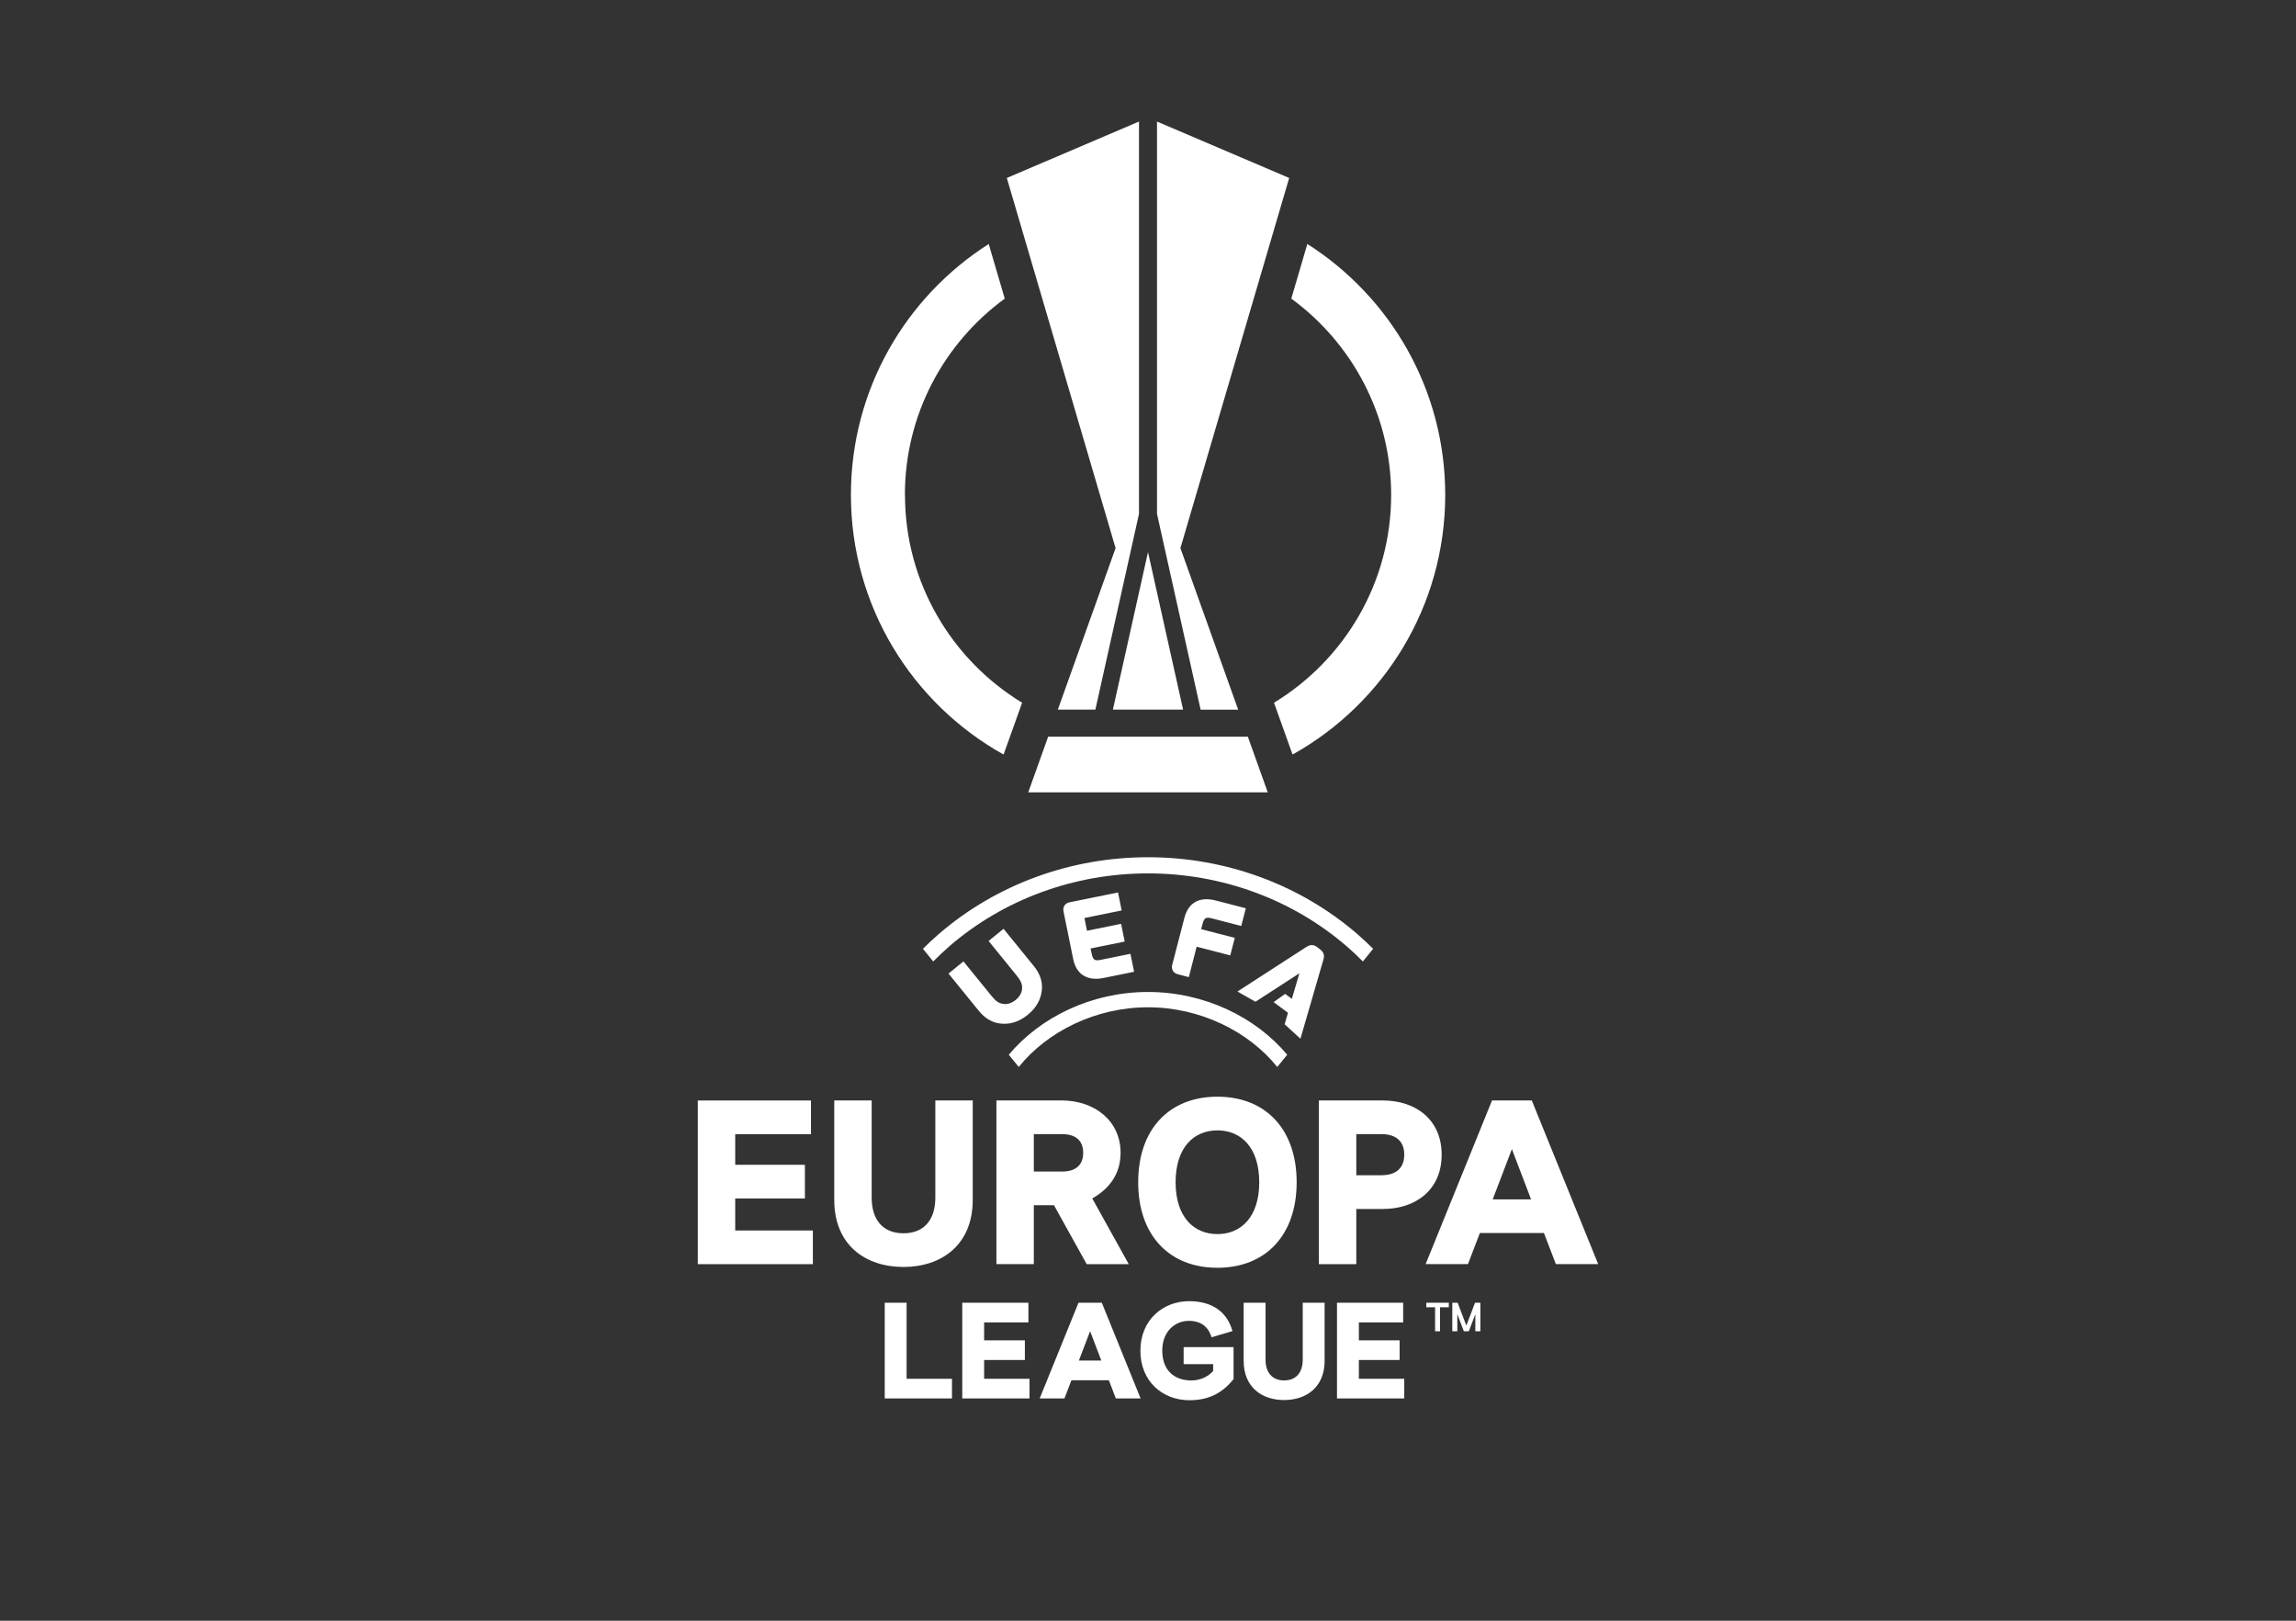
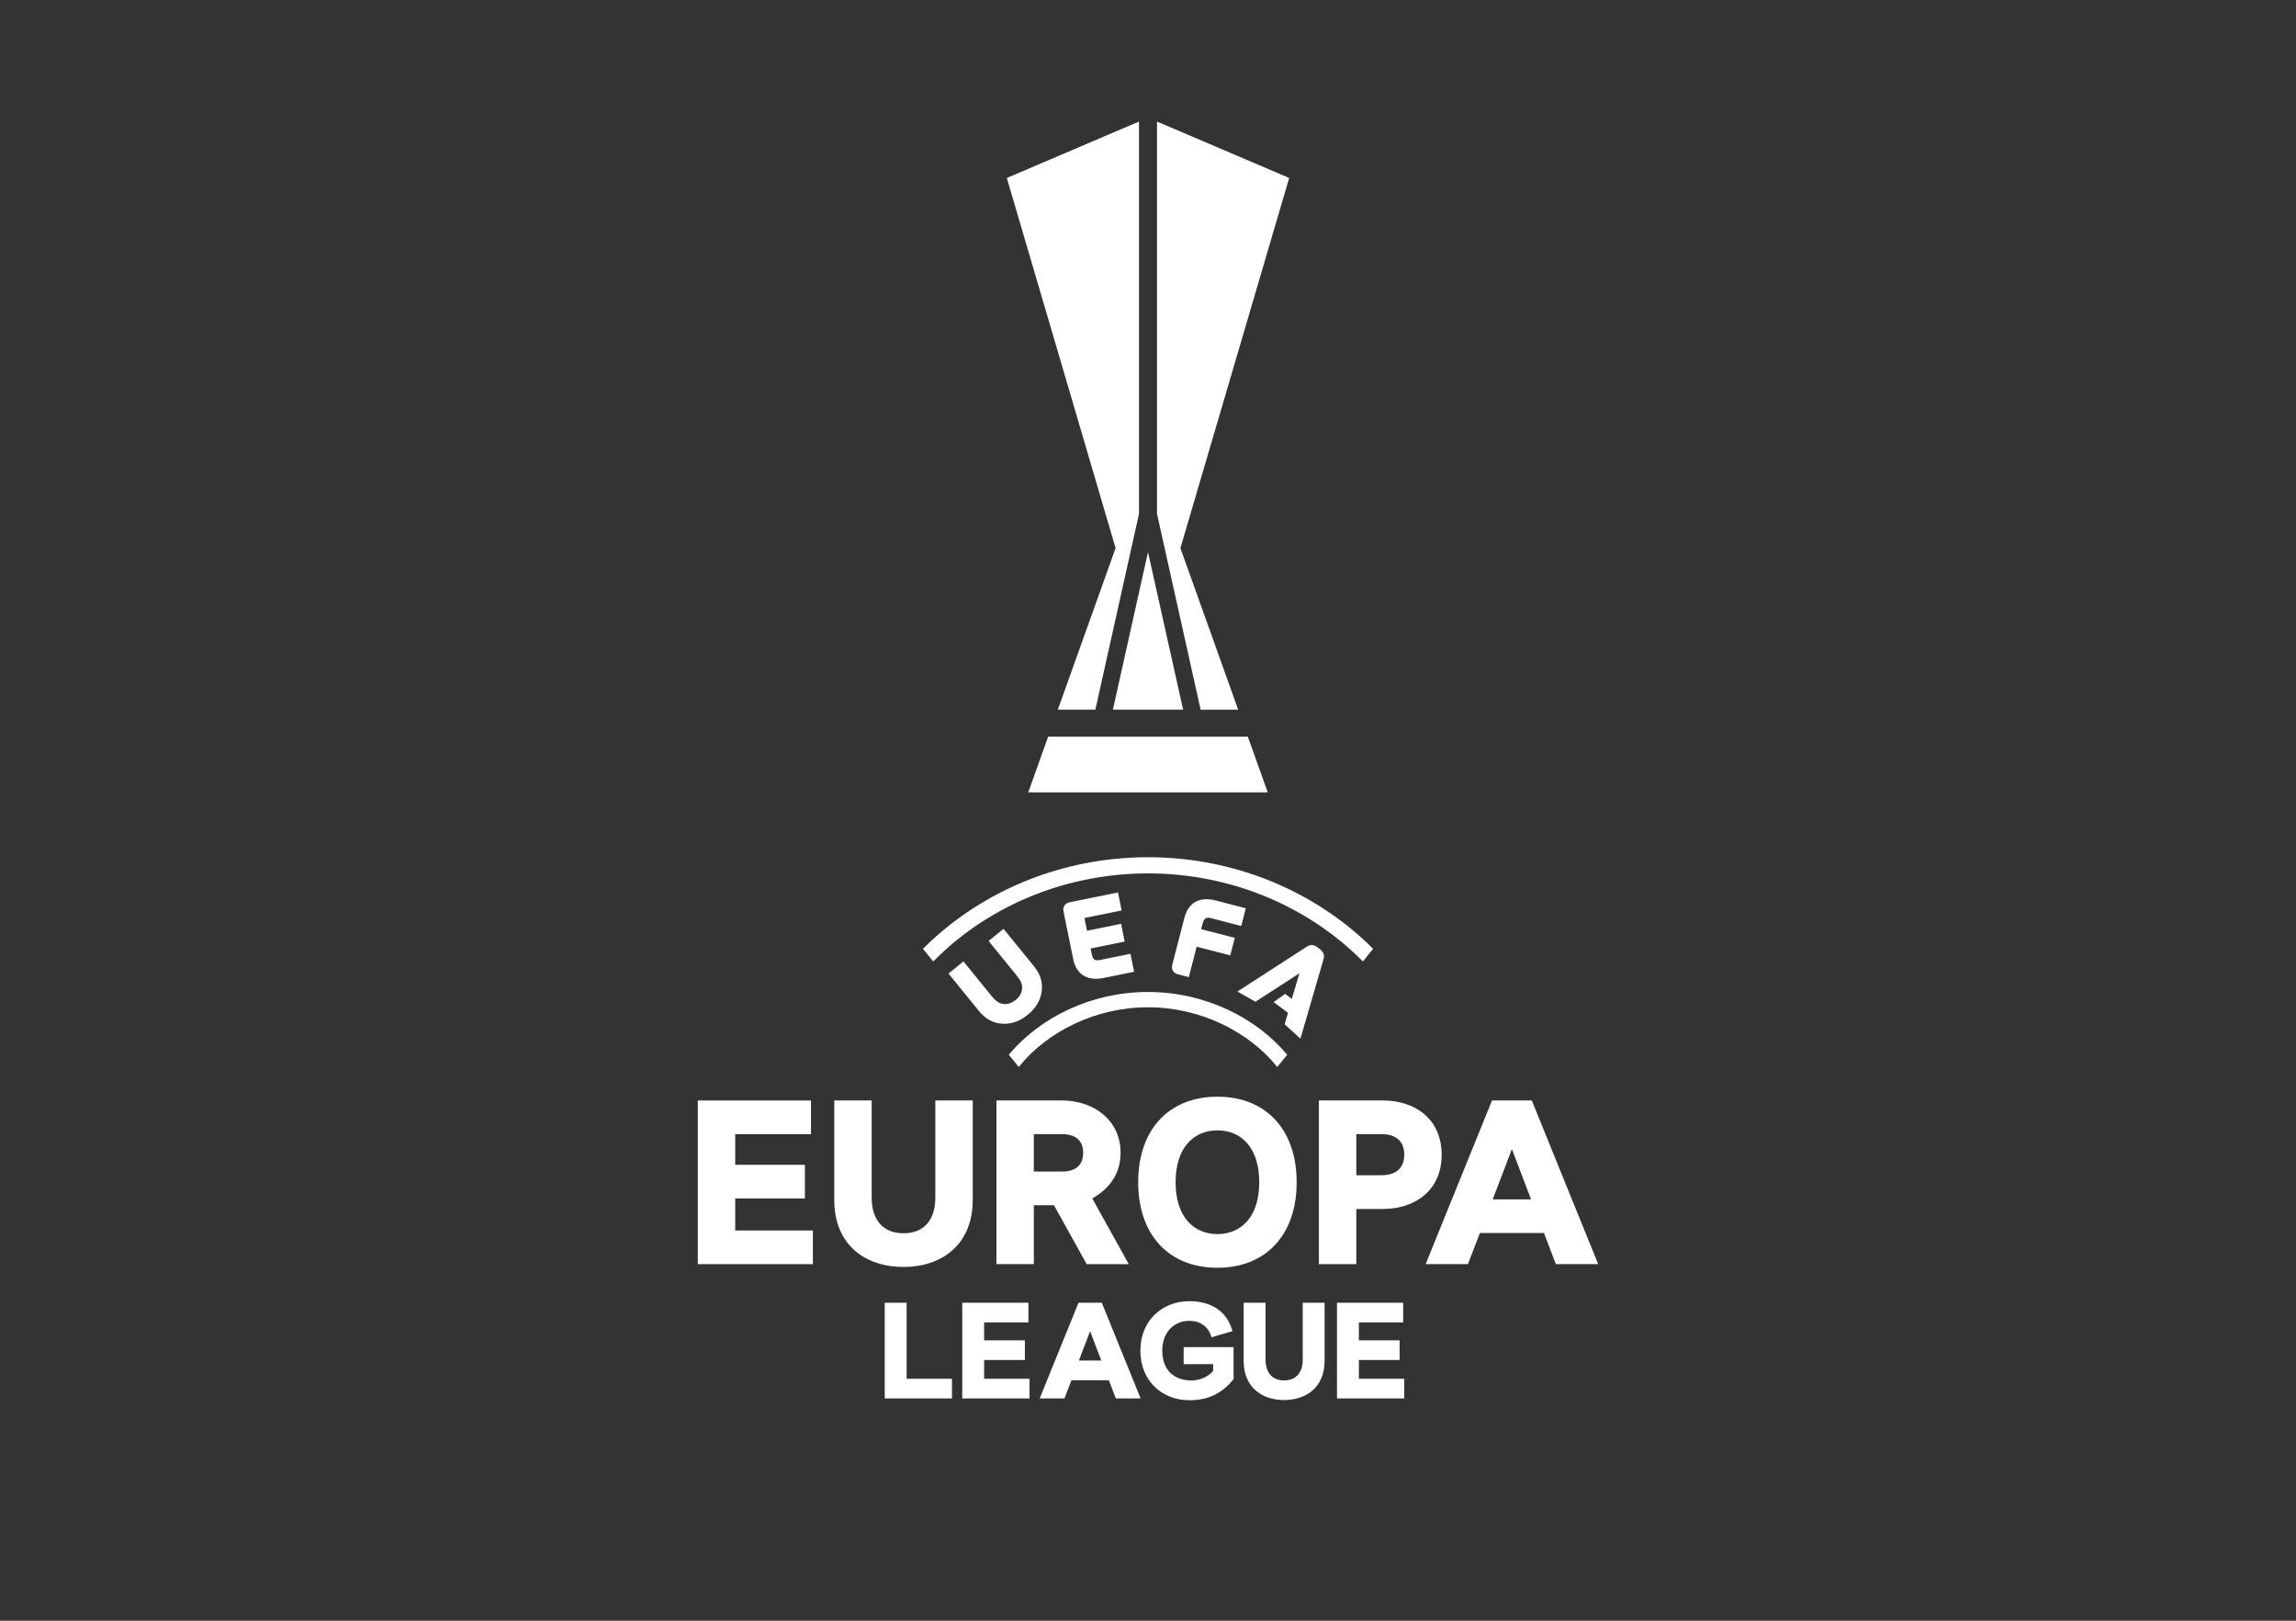
<svg xmlns="http://www.w3.org/2000/svg" id="Logo" viewBox="0 0 510 360">
  <rect x="0" y="0" width="510" height="360" fill="#333333" stroke="none" />
  <defs>
    <style>.cls-1{fill:#fff;stroke-width:0px;}</style>
  </defs>
  <path class="cls-1" d="M163.31,266.2h15.48v-7.48h-15.48v-6.8h16.83v-7.48h-25.14v36.36h25.56v-7.48h-17.25v-7.12ZM270.42,281.6c10.69,0,17.6-7.22,17.6-19s-6.9-19-17.6-19-17.6,7.22-17.6,19,6.9,19,17.6,19ZM270.42,251.08c5.19,0,9.29,3.74,9.29,11.52s-4.1,11.52-9.29,11.52-9.29-3.74-9.29-11.52,4.1-11.52,9.29-11.52ZM292.96,280.8h8.31v-12.26h5.92c7.17,0,13.04-4.16,13.04-12.05s-5.87-12.05-13.04-12.05h-14.23v36.36ZM301.27,251.91h5.51c3.69,0,5.14,1.92,5.14,4.57s-1.46,4.57-5.14,4.57h-5.51v-9.14ZM216.07,244.43h-8.31v21.61c0,4.88-2.49,7.9-7.07,7.9s-7.07-3.01-7.07-7.9v-21.61h-8.31v22.08c0,10.13,7.01,14.91,15.38,14.91s15.38-4.83,15.38-14.91v-22.08ZM201.38,289.37h-4.86v21.26h14.94v-4.37h-10.08v-16.88ZM301.84,302.09h9.05v-4.37h-9.05v-3.98h9.84v-4.37h-14.7v21.26h14.94v-4.37h-10.08v-4.16ZM289.37,302c0,2.85-1.46,4.62-4.13,4.62s-4.13-1.76-4.13-4.62v-12.63h-4.86v12.9c0,5.92,4.1,8.71,8.99,8.71s8.99-2.82,8.99-8.71v-12.9h-4.86v12.63ZM262.91,303.01h6.56v1.52c-1.06,1.19-2.77,2.1-4.86,2.1-3.68,0-6.44-2.16-6.44-6.62s3.01-6.62,5.9-6.62c2.64,0,4.35,1.28,5.04,3.65l4.65-1.37c-1.09-3.98-4.19-6.65-9.63-6.65-5.83,0-10.82,4.19-10.82,11s4.92,11,10.88,11c4.62,0,7.48-1.82,9.82-4.68v-7.11h-11.09v3.8ZM340.25,244.43h-8.83l-14.75,36.36h9.4l2.65-6.91h14.23l2.65,6.91h9.4l-14.75-36.36ZM331.57,266.41l4.26-11.17,4.26,11.17h-8.52ZM239.56,289.37l-8.62,21.26h5.5l1.55-4.04h8.32l1.55,4.04h5.5l-8.62-21.26h-5.16ZM239.65,302.21l2.49-6.53,2.49,6.53h-4.98ZM218.6,302.09h9.05v-4.37h-9.05v-3.98h9.84v-4.37h-14.7v21.26h14.94v-4.37h-10.08v-4.16ZM241.38,280.8h9.35l-8.11-14.6c3.69-2.08,6.29-5.35,6.29-10.13,0-7.12-5.77-11.64-13.14-11.64h-14.44v36.36h8.31v-13.09h4.47l7.27,13.09ZM229.64,251.91h6.23c3.43,0,4.73,1.77,4.73,4.16s-1.3,4.16-4.73,4.16h-6.23v-8.31ZM225.61,222.11c-.83.67-1.79,1-2.64.9-1.07-.12-1.73-.56-2.8-1.88l-6.16-7.58-3.32,2.7,6.71,8.26c1.43,1.75,3.05,2.68,4.97,2.86.23.02.45.03.67.03,1.86.02,3.58-.64,5.25-1.99,1.86-1.52,2.88-3.29,3.12-5.4.22-1.91-.37-3.7-1.79-5.45l-6.71-8.25-3.32,2.7,6.16,7.58h0c1.07,1.32,1.37,2.05,1.27,3.13-.07.85-.59,1.72-1.42,2.4ZM255,223.74c11.65,0,22.4,5.4,28.71,13.26l2.21-2.72c-6.95-8.31-18.35-13.94-30.92-13.94s-23.96,5.62-30.92,13.94l2.21,2.72c6.31-7.86,17.06-13.26,28.71-13.26ZM210.88,210.18c12.09-10.43,27.76-16.18,44.12-16.18s32.03,5.75,44.12,16.18c1.26,1.08,2.46,2.21,3.61,3.38l2.28-2.81c-1.13-1.13-2.31-2.23-3.53-3.29-12.74-11-29.24-17.05-46.47-17.05s-33.73,6.06-46.47,17.05c-1.23,1.06-2.4,2.16-3.53,3.29l2.28,2.81c1.15-1.16,2.35-2.29,3.61-3.38ZM293.94,213.22c.2-.62.35-1.53-.68-2.32l-.65-.5c-1.02-.79-1.83-.45-2.42-.07l-15.32,9.91,4,2.27,9.76-6.32-1.68,5.68-1.48-1.11-2.56,1.83,3.18,2.37-.74,2.55,3.51,3.21,5.08-17.5ZM248.33,198.24l-10.76,2.18c-.49.1-.88.35-1.12.71-.24.37-.32.82-.22,1.31l2.15,10.57c.35,1.72,1.12,2.96,2.29,3.68.77.48,1.7.72,2.77.72.55,0,1.13-.06,1.74-.19l6.73-1.37-.81-3.99-6.54,1.33c-1.34.27-1.77.12-2.08-1.38l-.23-1.13,7.57-1.54-.8-3.94-7.57,1.54-.57-2.83,8.27-1.68-.81-3.99ZM269.26,204.01l6.45,1.67,1.02-3.93-6.63-1.72c-3.63-.94-6.12.42-7.01,3.83l-2.71,10.45c-.13.48-.07.94.15,1.32.22.38.6.64,1.08.77l2.46.64,1.74-6.76,7.46,1.93,1.01-3.89-7.47-1.93.29-1.12c.38-1.48.83-1.61,2.15-1.26Z" />
-   <path class="cls-1" d="M316.82,290.37h1.95v5.34h1.1v-5.34h1.95v-1h-5v1ZM327.64,289.37l-1.93,5.07-1.93-5.07h-1.19v6.34h1.12,0v-3.8l1.45,3.8h0s1.1,0,1.1,0h0s1.45-3.8,1.45-3.8v3.8h0s1.12,0,1.12,0v-6.34h-1.19Z" />
-   <path class="cls-1" d="M201,109.92c0-17.88,8.74-33.76,22.18-43.59l-3.56-12.13c-18.4,11.71-30.61,32.29-30.61,55.72,0,24.8,13.68,46.4,33.91,57.68l4.12-11.51c-15.59-9.48-26.02-26.63-26.02-46.17ZM290.39,54.2l-3.56,12.13c13.43,9.83,22.18,25.71,22.18,43.59,0,19.54-10.43,36.69-26.02,46.17l4.12,11.51c20.23-11.28,33.91-32.88,33.91-57.68,0-23.43-12.21-44-30.61-55.72Z" />
-   <path class="cls-1" d="M234.97,157.63h8.34l9.69-43.49V27l-29.36,12.53,24.16,82.22-12.83,35.88ZM275.03,157.63l-12.83-35.88,24.16-82.22-29.36-12.53v87.14l9.69,43.5h8.34ZM232.82,163.63l-4.42,12.37h53.2l-4.42-12.37h-44.35ZM262.8,157.63l-7.8-35-7.8,35h15.6Z" />
+   <path class="cls-1" d="M234.97,157.63h8.34l9.69-43.49V27l-29.36,12.53,24.16,82.22-12.83,35.88ZM275.03,157.63l-12.83-35.88,24.16-82.22-29.36-12.53v87.14l9.69,43.5h8.34ZM232.82,163.63l-4.42,12.37h53.2l-4.42-12.37h-44.35M262.8,157.63l-7.8-35-7.8,35h15.6Z" />
</svg>